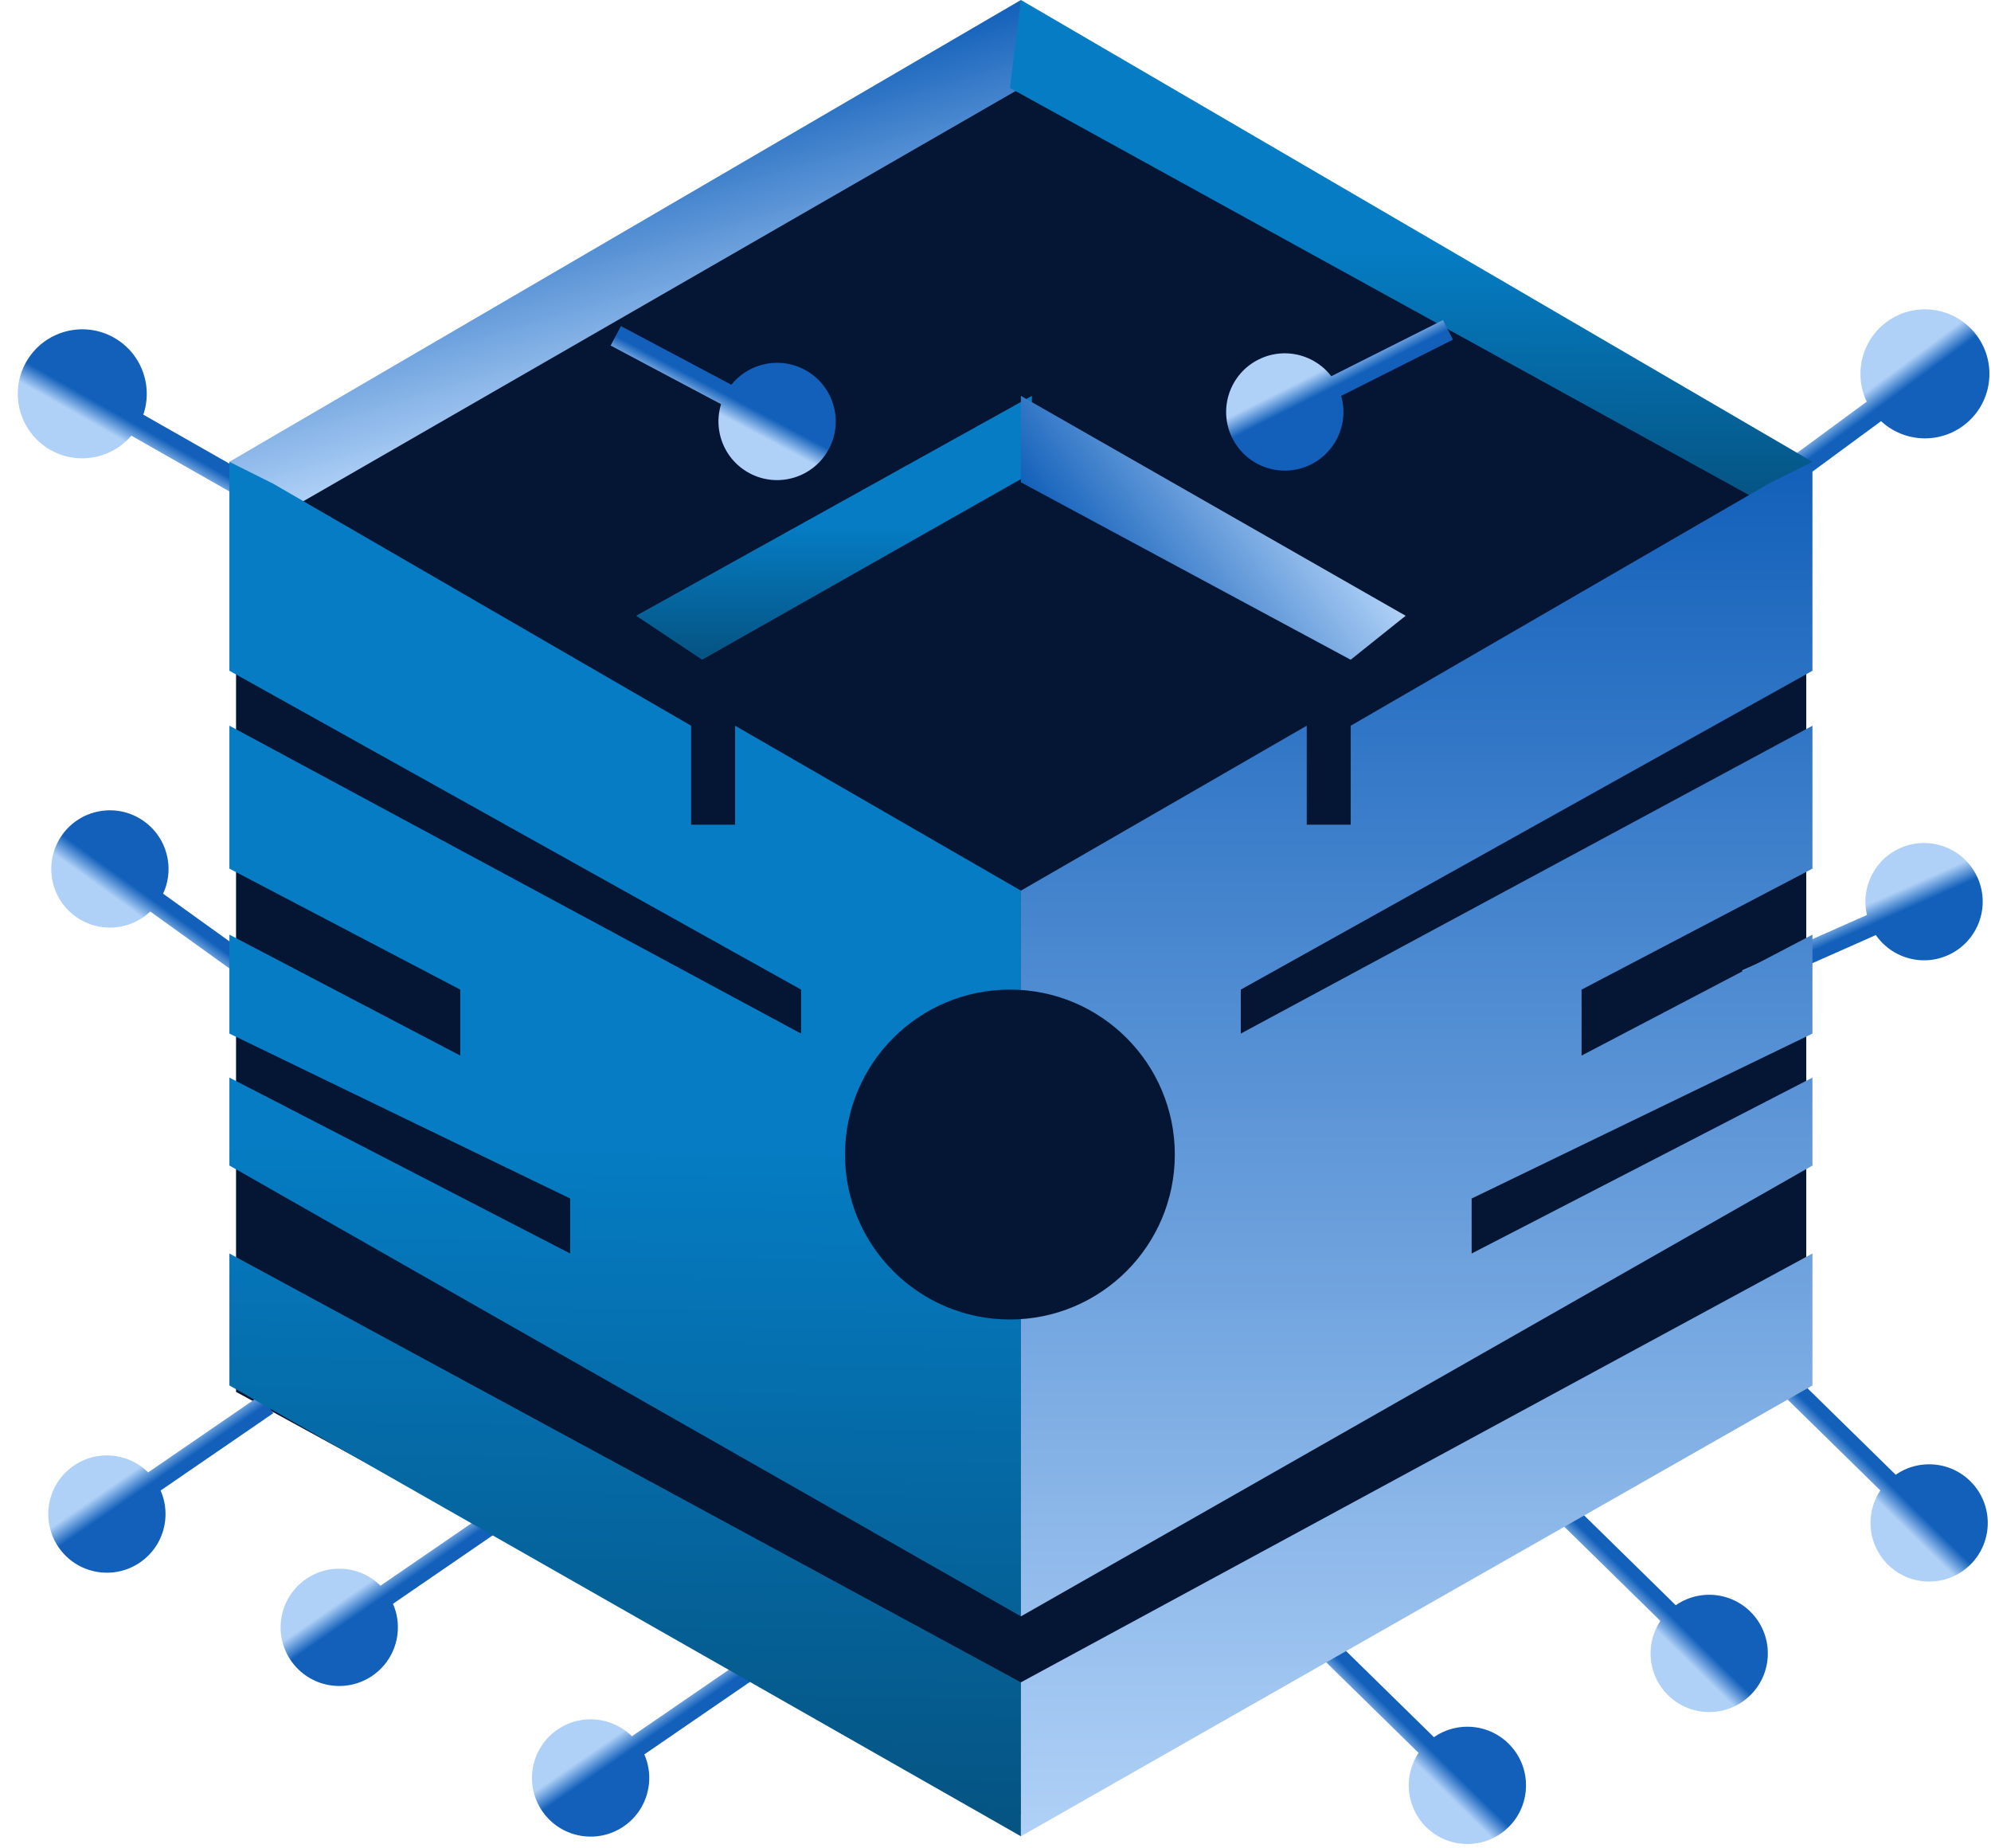
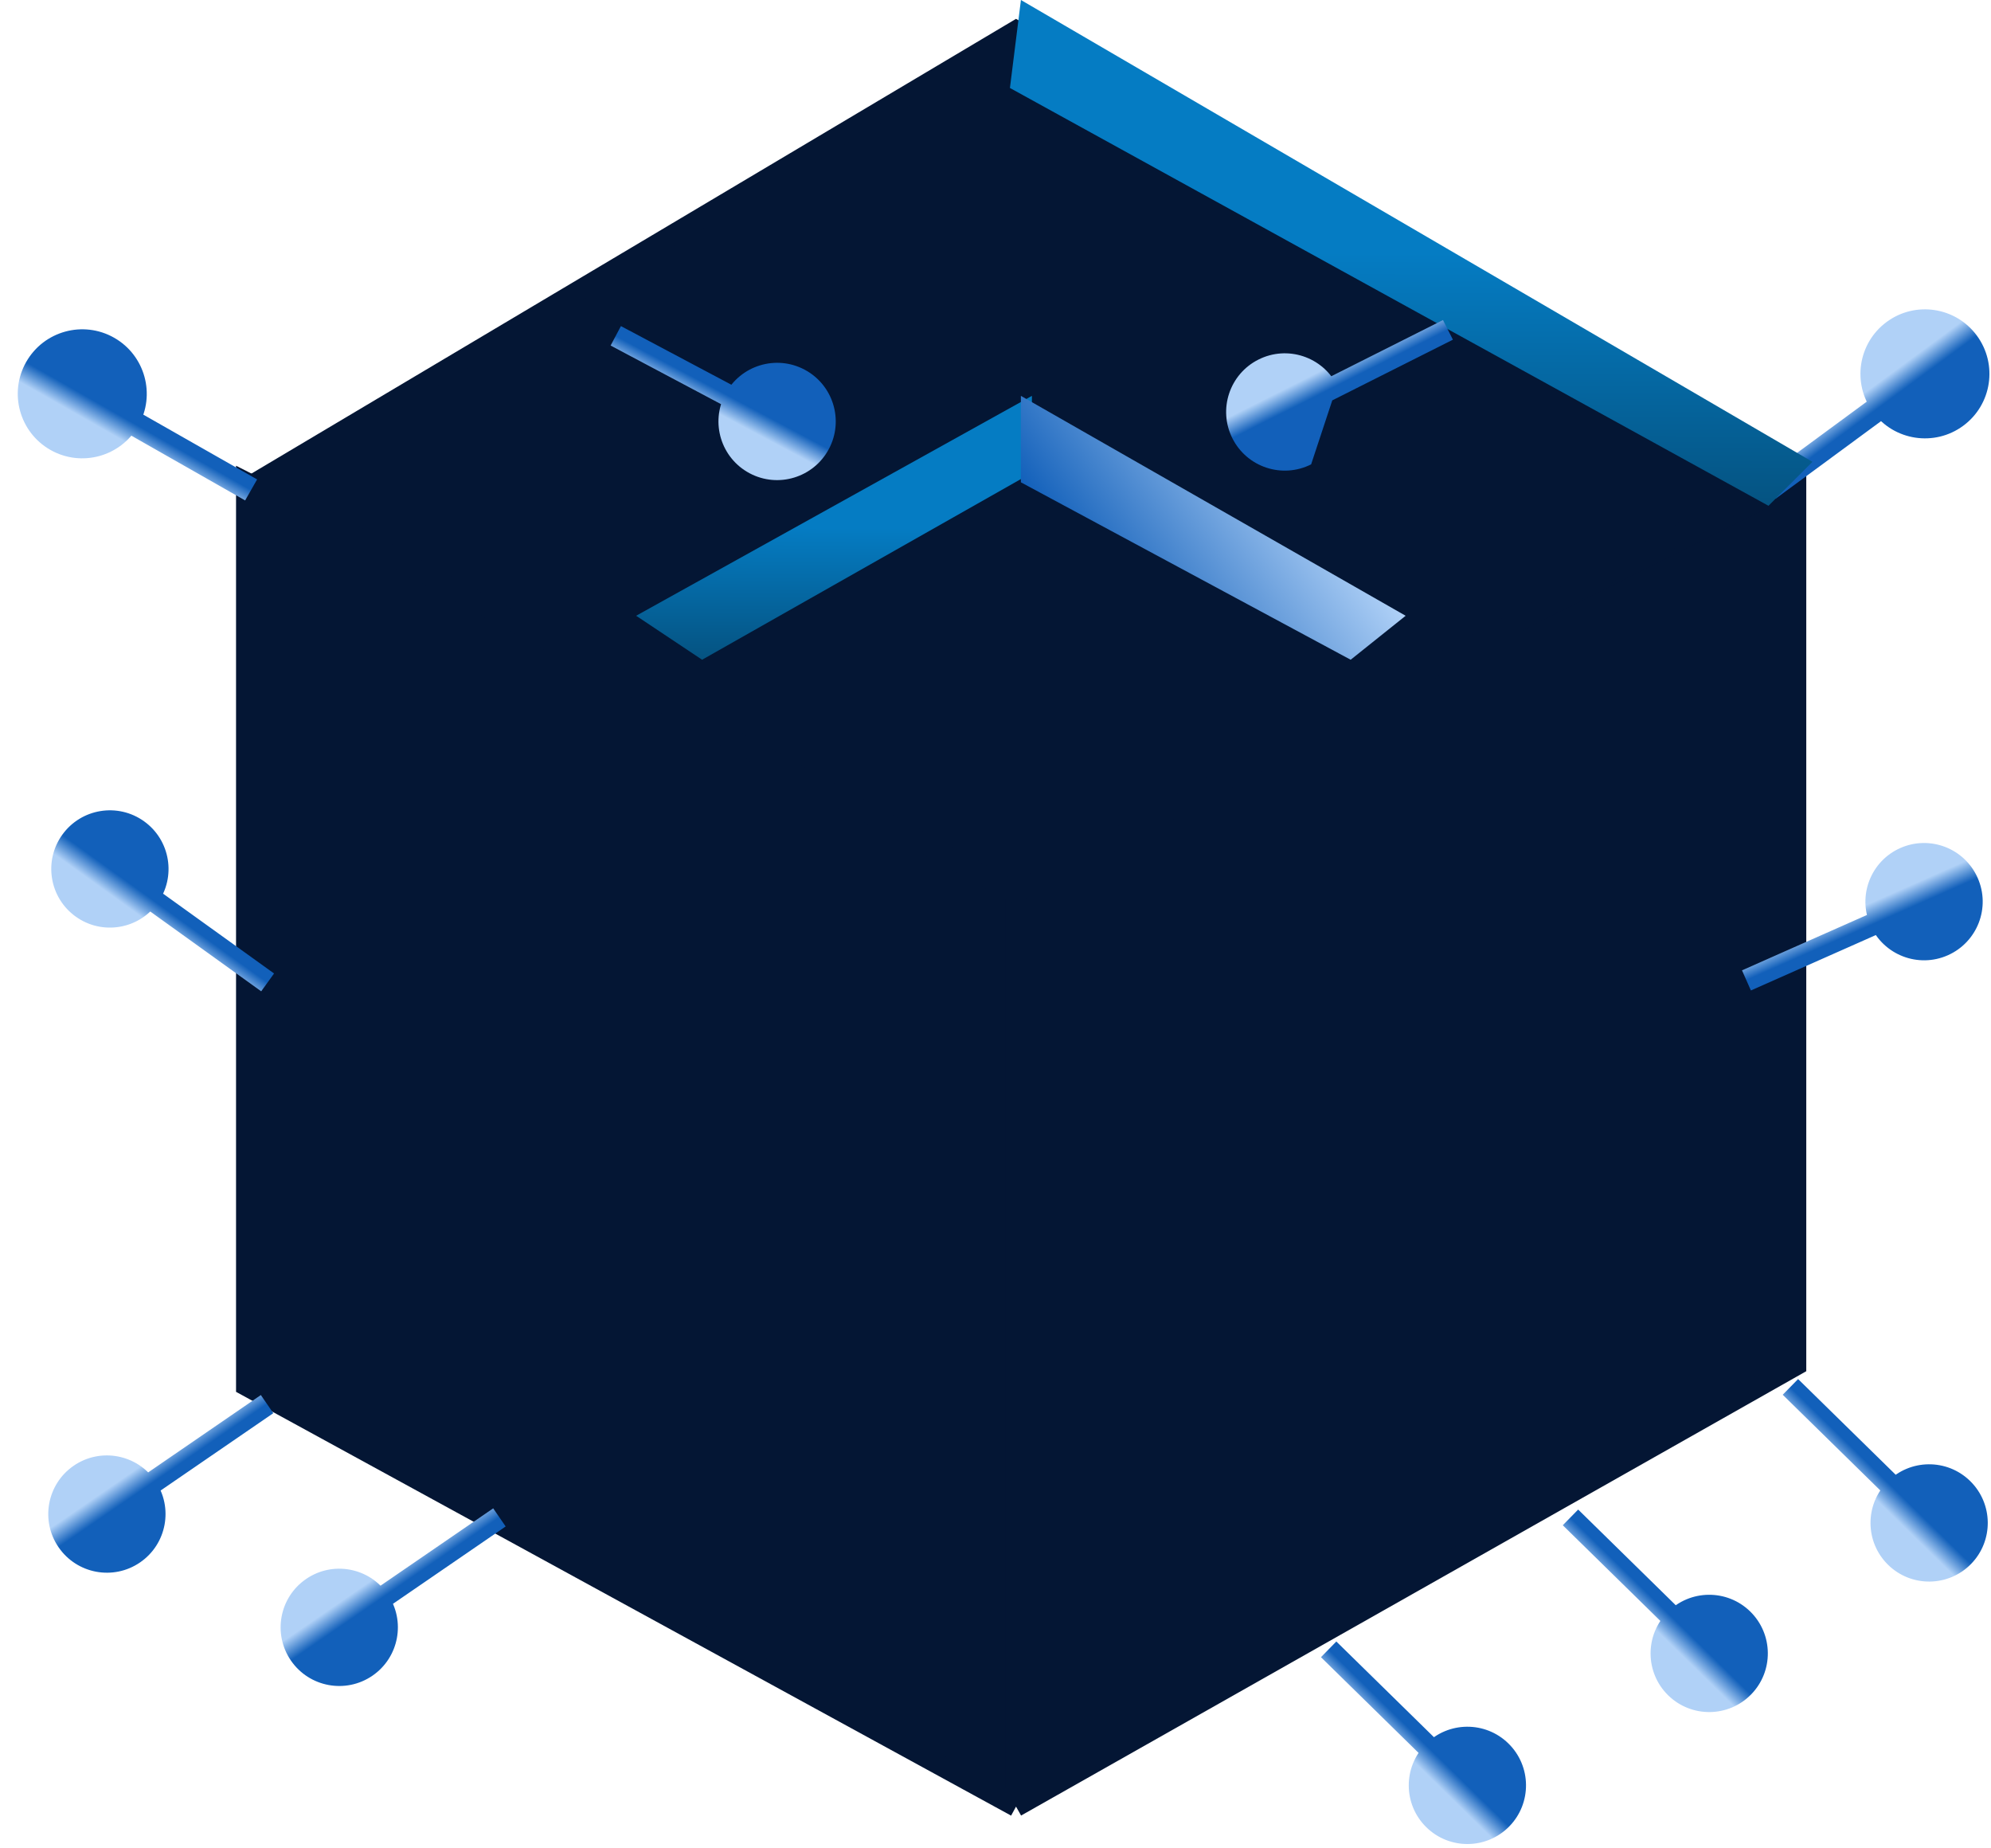
<svg xmlns="http://www.w3.org/2000/svg" width="97" height="90" viewBox="0 0 97 90" fill="none">
  <g id="Frame 513324">
    <g id="Vector 388">
      <path d="M49.5 42.5L87.5 23.5V66.5L49.5 88L12 67.5V23.5L49.5 42.5Z" fill="#041634" />
      <path d="M49.5 42.5L87.5 23.5V66.5L49.5 88M49.5 42.5V88M49.5 42.5L12 23.5V67.5L49.5 88" stroke="#041634" />
    </g>
    <path id="Vector 387" d="M49.5 1.5L12.5 23.5L49.5 43.5L86.5 23.5L49.5 1.5Z" fill="#041634" stroke="#041634" />
    <g id="Group 513285">
      <g id="Group 513280">
-         <path id="Line 1739" d="M31.13 84.988C30.237 83.687 28.459 83.357 27.158 84.249C25.857 85.142 25.526 86.92 26.419 88.221C27.312 89.522 29.09 89.852 30.391 88.96C31.692 88.067 32.022 86.289 31.13 84.988ZM36.275 80.807L28.471 86.163L29.077 87.046L36.881 81.69L36.275 80.807Z" fill="url(#paint0_linear_7437_5619)" />
        <path id="Line 1737" d="M18.883 77.652C17.991 76.351 16.212 76.02 14.912 76.913C13.611 77.806 13.28 79.584 14.173 80.885C15.066 82.185 16.844 82.516 18.145 81.623C19.445 80.731 19.776 78.952 18.883 77.652ZM24.029 73.471L16.225 78.826L16.831 79.71L24.635 74.354L24.029 73.471Z" fill="url(#paint1_linear_7437_5619)" />
        <path id="Line 1738" d="M7.563 72.134C6.67 70.833 4.892 70.502 3.591 71.395C2.291 72.288 1.96 74.066 2.853 75.366C3.745 76.667 5.524 76.998 6.824 76.105C8.125 75.213 8.456 73.434 7.563 72.134ZM12.709 67.952L4.905 73.308L5.511 74.192L13.315 68.836L12.709 67.952Z" fill="url(#paint2_linear_7437_5619)" />
      </g>
      <g id="Group 513281">
        <path id="Line 1739_2" d="M91.946 72.183C90.842 73.309 90.86 75.118 91.986 76.222C93.113 77.326 94.921 77.308 96.026 76.182C97.13 75.055 97.112 73.247 95.985 72.142C94.859 71.038 93.05 71.056 91.946 72.183ZM86.852 67.939L93.611 74.565L94.361 73.8L87.602 67.174L86.852 67.939Z" fill="url(#paint3_linear_7437_5619)" />
        <path id="Line 1740" d="M81.231 78.539C80.127 79.665 80.145 81.474 81.271 82.578C82.398 83.682 84.207 83.664 85.311 82.538C86.415 81.411 86.397 79.603 85.271 78.498C84.144 77.394 82.335 77.412 81.231 78.539ZM76.137 74.295L82.896 80.921L83.646 80.156L76.887 73.53L76.137 74.295Z" fill="url(#paint4_linear_7437_5619)" />
        <path id="Line 1741" d="M69.45 84.966C68.346 86.093 68.364 87.901 69.49 89.005C70.617 90.11 72.425 90.092 73.53 88.965C74.634 87.838 74.616 86.03 73.489 84.925C72.363 83.821 70.554 83.839 69.45 84.966ZM64.356 80.722L71.115 87.348L71.865 86.583L65.105 79.957L64.356 80.722Z" fill="url(#paint5_linear_7437_5619)" />
      </g>
      <g id="Group 513284">
        <path id="Line 1742" d="M6.739 20.737C5.881 22.245 3.962 22.772 2.454 21.914C0.946 21.056 0.419 19.137 1.277 17.629C2.135 16.121 4.054 15.594 5.562 16.452C7.07 17.31 7.597 19.229 6.739 20.737ZM11.943 24.376L3.717 19.695L4.299 18.671L12.526 23.352L11.943 24.376Z" fill="url(#paint6_linear_7437_5619)" />
        <path id="Line 1743" d="M7.674 43.995C6.753 45.275 4.968 45.567 3.687 44.646C2.406 43.725 2.114 41.94 3.035 40.659C3.956 39.378 5.741 39.087 7.022 40.008C8.303 40.929 8.595 42.714 7.674 43.995ZM12.726 48.287L5.042 42.762L5.667 41.892L13.352 47.418L12.726 48.287Z" fill="url(#paint7_linear_7437_5619)" />
      </g>
      <g id="Group 513282">
        <path id="Line 1744" d="M91.25 20.072C90.222 18.674 90.522 16.707 91.92 15.679C93.318 14.651 95.284 14.951 96.312 16.349C97.341 17.747 97.041 19.714 95.643 20.742C94.245 21.77 92.278 21.47 91.25 20.072ZM85.807 23.344L93.432 17.736L94.13 18.685L86.505 24.293L85.807 23.344Z" fill="url(#paint8_linear_7437_5619)" />
        <path id="Line 1745" d="M91.127 45.077C90.488 43.635 91.139 41.947 92.581 41.308C94.023 40.669 95.711 41.319 96.35 42.762C96.99 44.204 96.339 45.891 94.896 46.531C93.454 47.17 91.767 46.519 91.127 45.077ZM84.869 47.266L93.522 43.43L93.956 44.409L85.303 48.245L84.869 47.266Z" fill="url(#paint9_linear_7437_5619)" />
      </g>
-       <path id="Rectangle 4752" d="M11.174 22.495L49.738 0L49.738 4.285L14.39 24.638L11.174 22.495Z" fill="url(#paint10_linear_7437_5619)" />
      <path id="Rectangle 4753" d="M49.739 0L88.302 22.495L86.159 24.637L49.203 4.285L49.739 0Z" fill="url(#paint11_linear_7437_5619)" />
      <path id="Rectangle 4754" d="M30.992 29.994L50.274 19.282V23.031L34.206 32.136L30.992 29.994Z" fill="url(#paint12_linear_7437_5619)" />
      <path id="Rectangle 4755" d="M65.803 32.136L49.736 23.493L49.736 19.282L68.482 29.994L65.803 32.136Z" fill="url(#paint13_linear_7437_5619)" />
      <g id="Group 513283">
-         <path id="Line 1735" d="M65.145 18.783C64.436 17.374 62.719 16.806 61.31 17.515C59.9 18.224 59.333 19.941 60.042 21.351C60.751 22.76 62.468 23.328 63.877 22.619C65.287 21.91 65.854 20.192 65.145 18.783ZM70.302 15.589L62.353 19.588L62.834 20.545L70.784 16.546L70.302 15.589Z" fill="url(#paint14_linear_7437_5619)" />
+         <path id="Line 1735" d="M65.145 18.783C64.436 17.374 62.719 16.806 61.31 17.515C59.9 18.224 59.333 19.941 60.042 21.351C60.751 22.76 62.468 23.328 63.877 22.619ZM70.302 15.589L62.353 19.588L62.834 20.545L70.784 16.546L70.302 15.589Z" fill="url(#paint14_linear_7437_5619)" />
        <path id="Line 1734" d="M35.337 19.19C34.597 20.584 35.127 22.313 36.521 23.053C37.914 23.792 39.643 23.262 40.383 21.869C41.123 20.475 40.593 18.746 39.199 18.006C37.806 17.267 36.077 17.797 35.337 19.19ZM29.749 16.831L37.609 21.003L38.111 20.056L30.251 15.884L29.749 16.831Z" fill="url(#paint15_linear_7437_5619)" />
      </g>
-       <path id="Vector 385" d="M13.318 23.566L33.671 35.349V40.17H35.813V35.349L49.739 43.383V78.733V81.946V89.445L11.176 67.485V61.058L49.739 81.946V78.733L11.176 56.773V52.489L27.779 61.058V58.38L11.176 50.346V45.526L22.423 51.417V48.204L11.176 42.312V35.349L39.027 50.346V48.204L11.176 32.672V22.495L13.318 23.566Z" fill="url(#paint16_linear_7437_5619)" />
-       <path id="Vector 386" d="M86.158 23.566L65.806 35.349V40.17H63.663V35.349L49.738 43.383V78.733V81.946V89.445L88.301 67.485V61.058L49.738 81.946V78.733L88.301 56.773V52.489L71.697 61.058V58.38L88.301 50.346V45.526L77.053 51.417V48.204L88.301 42.312V35.349L60.45 50.346V48.204L88.301 32.672V22.495L86.158 23.566Z" fill="url(#paint17_linear_7437_5619)" />
-       <circle id="Ellipse 2324" cx="49.202" cy="56.238" r="8.034" fill="#041634" />
    </g>
  </g>
  <defs>
    <linearGradient id="paint0_linear_7437_5619" x1="32.676" y1="83.927" x2="32.11" y2="83.102" gradientUnits="userSpaceOnUse">
      <stop stop-color="#1260BA" />
      <stop offset="1" stop-color="#B0D1F7" />
    </linearGradient>
    <linearGradient id="paint1_linear_7437_5619" x1="20.43" y1="76.59" x2="19.864" y2="75.766" gradientUnits="userSpaceOnUse">
      <stop stop-color="#1260BA" />
      <stop offset="1" stop-color="#B0D1F7" />
    </linearGradient>
    <linearGradient id="paint2_linear_7437_5619" x1="9.11" y1="71.072" x2="8.544" y2="70.248" gradientUnits="userSpaceOnUse">
      <stop stop-color="#1260BA" />
      <stop offset="1" stop-color="#B0D1F7" />
    </linearGradient>
    <linearGradient id="paint3_linear_7437_5619" x1="90.606" y1="70.869" x2="89.906" y2="71.584" gradientUnits="userSpaceOnUse">
      <stop stop-color="#1260BA" />
      <stop offset="1" stop-color="#B0D1F7" />
    </linearGradient>
    <linearGradient id="paint4_linear_7437_5619" x1="79.891" y1="77.225" x2="79.191" y2="77.939" gradientUnits="userSpaceOnUse">
      <stop stop-color="#1260BA" />
      <stop offset="1" stop-color="#B0D1F7" />
    </linearGradient>
    <linearGradient id="paint5_linear_7437_5619" x1="68.11" y1="83.653" x2="67.41" y2="84.367" gradientUnits="userSpaceOnUse">
      <stop stop-color="#1260BA" />
      <stop offset="1" stop-color="#B0D1F7" />
    </linearGradient>
    <linearGradient id="paint6_linear_7437_5619" x1="8.121" y1="21.524" x2="7.627" y2="22.393" gradientUnits="userSpaceOnUse">
      <stop stop-color="#1260BA" />
      <stop offset="1" stop-color="#B0D1F7" />
    </linearGradient>
    <linearGradient id="paint7_linear_7437_5619" x1="9.197" y1="45.09" x2="8.613" y2="45.902" gradientUnits="userSpaceOnUse">
      <stop stop-color="#1260BA" />
      <stop offset="1" stop-color="#B0D1F7" />
    </linearGradient>
    <linearGradient id="paint8_linear_7437_5619" x1="89.969" y1="21.015" x2="89.376" y2="20.209" gradientUnits="userSpaceOnUse">
      <stop stop-color="#1260BA" />
      <stop offset="1" stop-color="#B0D1F7" />
    </linearGradient>
    <linearGradient id="paint9_linear_7437_5619" x1="89.412" y1="45.837" x2="89.007" y2="44.923" gradientUnits="userSpaceOnUse">
      <stop stop-color="#1260BA" />
      <stop offset="1" stop-color="#B0D1F7" />
    </linearGradient>
    <linearGradient id="paint10_linear_7437_5619" x1="28.945" y1="6.086" x2="32.798" y2="19.25" gradientUnits="userSpaceOnUse">
      <stop stop-color="#1260BA" />
      <stop offset="1" stop-color="#B0D1F7" />
    </linearGradient>
    <linearGradient id="paint11_linear_7437_5619" x1="68.794" y1="12.319" x2="68.735" y2="24.637" gradientUnits="userSpaceOnUse">
      <stop stop-color="#057CC3" />
      <stop offset="1" stop-color="#055381" />
    </linearGradient>
    <linearGradient id="paint12_linear_7437_5619" x1="40.654" y1="25.709" x2="40.621" y2="32.136" gradientUnits="userSpaceOnUse">
      <stop stop-color="#057CC3" />
      <stop offset="1" stop-color="#055381" />
    </linearGradient>
    <linearGradient id="paint13_linear_7437_5619" x1="53.461" y1="28.757" x2="62.888" y2="22.087" gradientUnits="userSpaceOnUse">
      <stop stop-color="#1260BA" />
      <stop offset="1" stop-color="#B0D1F7" />
    </linearGradient>
    <linearGradient id="paint14_linear_7437_5619" x1="66.568" y1="18.067" x2="66.119" y2="17.174" gradientUnits="userSpaceOnUse">
      <stop stop-color="#1260BA" />
      <stop offset="1" stop-color="#B0D1F7" />
    </linearGradient>
    <linearGradient id="paint15_linear_7437_5619" x1="33.93" y1="18.444" x2="33.461" y2="19.327" gradientUnits="userSpaceOnUse">
      <stop stop-color="#1260BA" />
      <stop offset="1" stop-color="#B0D1F7" />
    </linearGradient>
    <linearGradient id="paint16_linear_7437_5619" x1="30.498" y1="55.97" x2="30.055" y2="89.439" gradientUnits="userSpaceOnUse">
      <stop stop-color="#057CC3" />
      <stop offset="1" stop-color="#055381" />
    </linearGradient>
    <linearGradient id="paint17_linear_7437_5619" x1="69.019" y1="22.495" x2="69.019" y2="89.445" gradientUnits="userSpaceOnUse">
      <stop stop-color="#1260BA" />
      <stop offset="1" stop-color="#B0D1F7" />
    </linearGradient>
  </defs>
</svg>